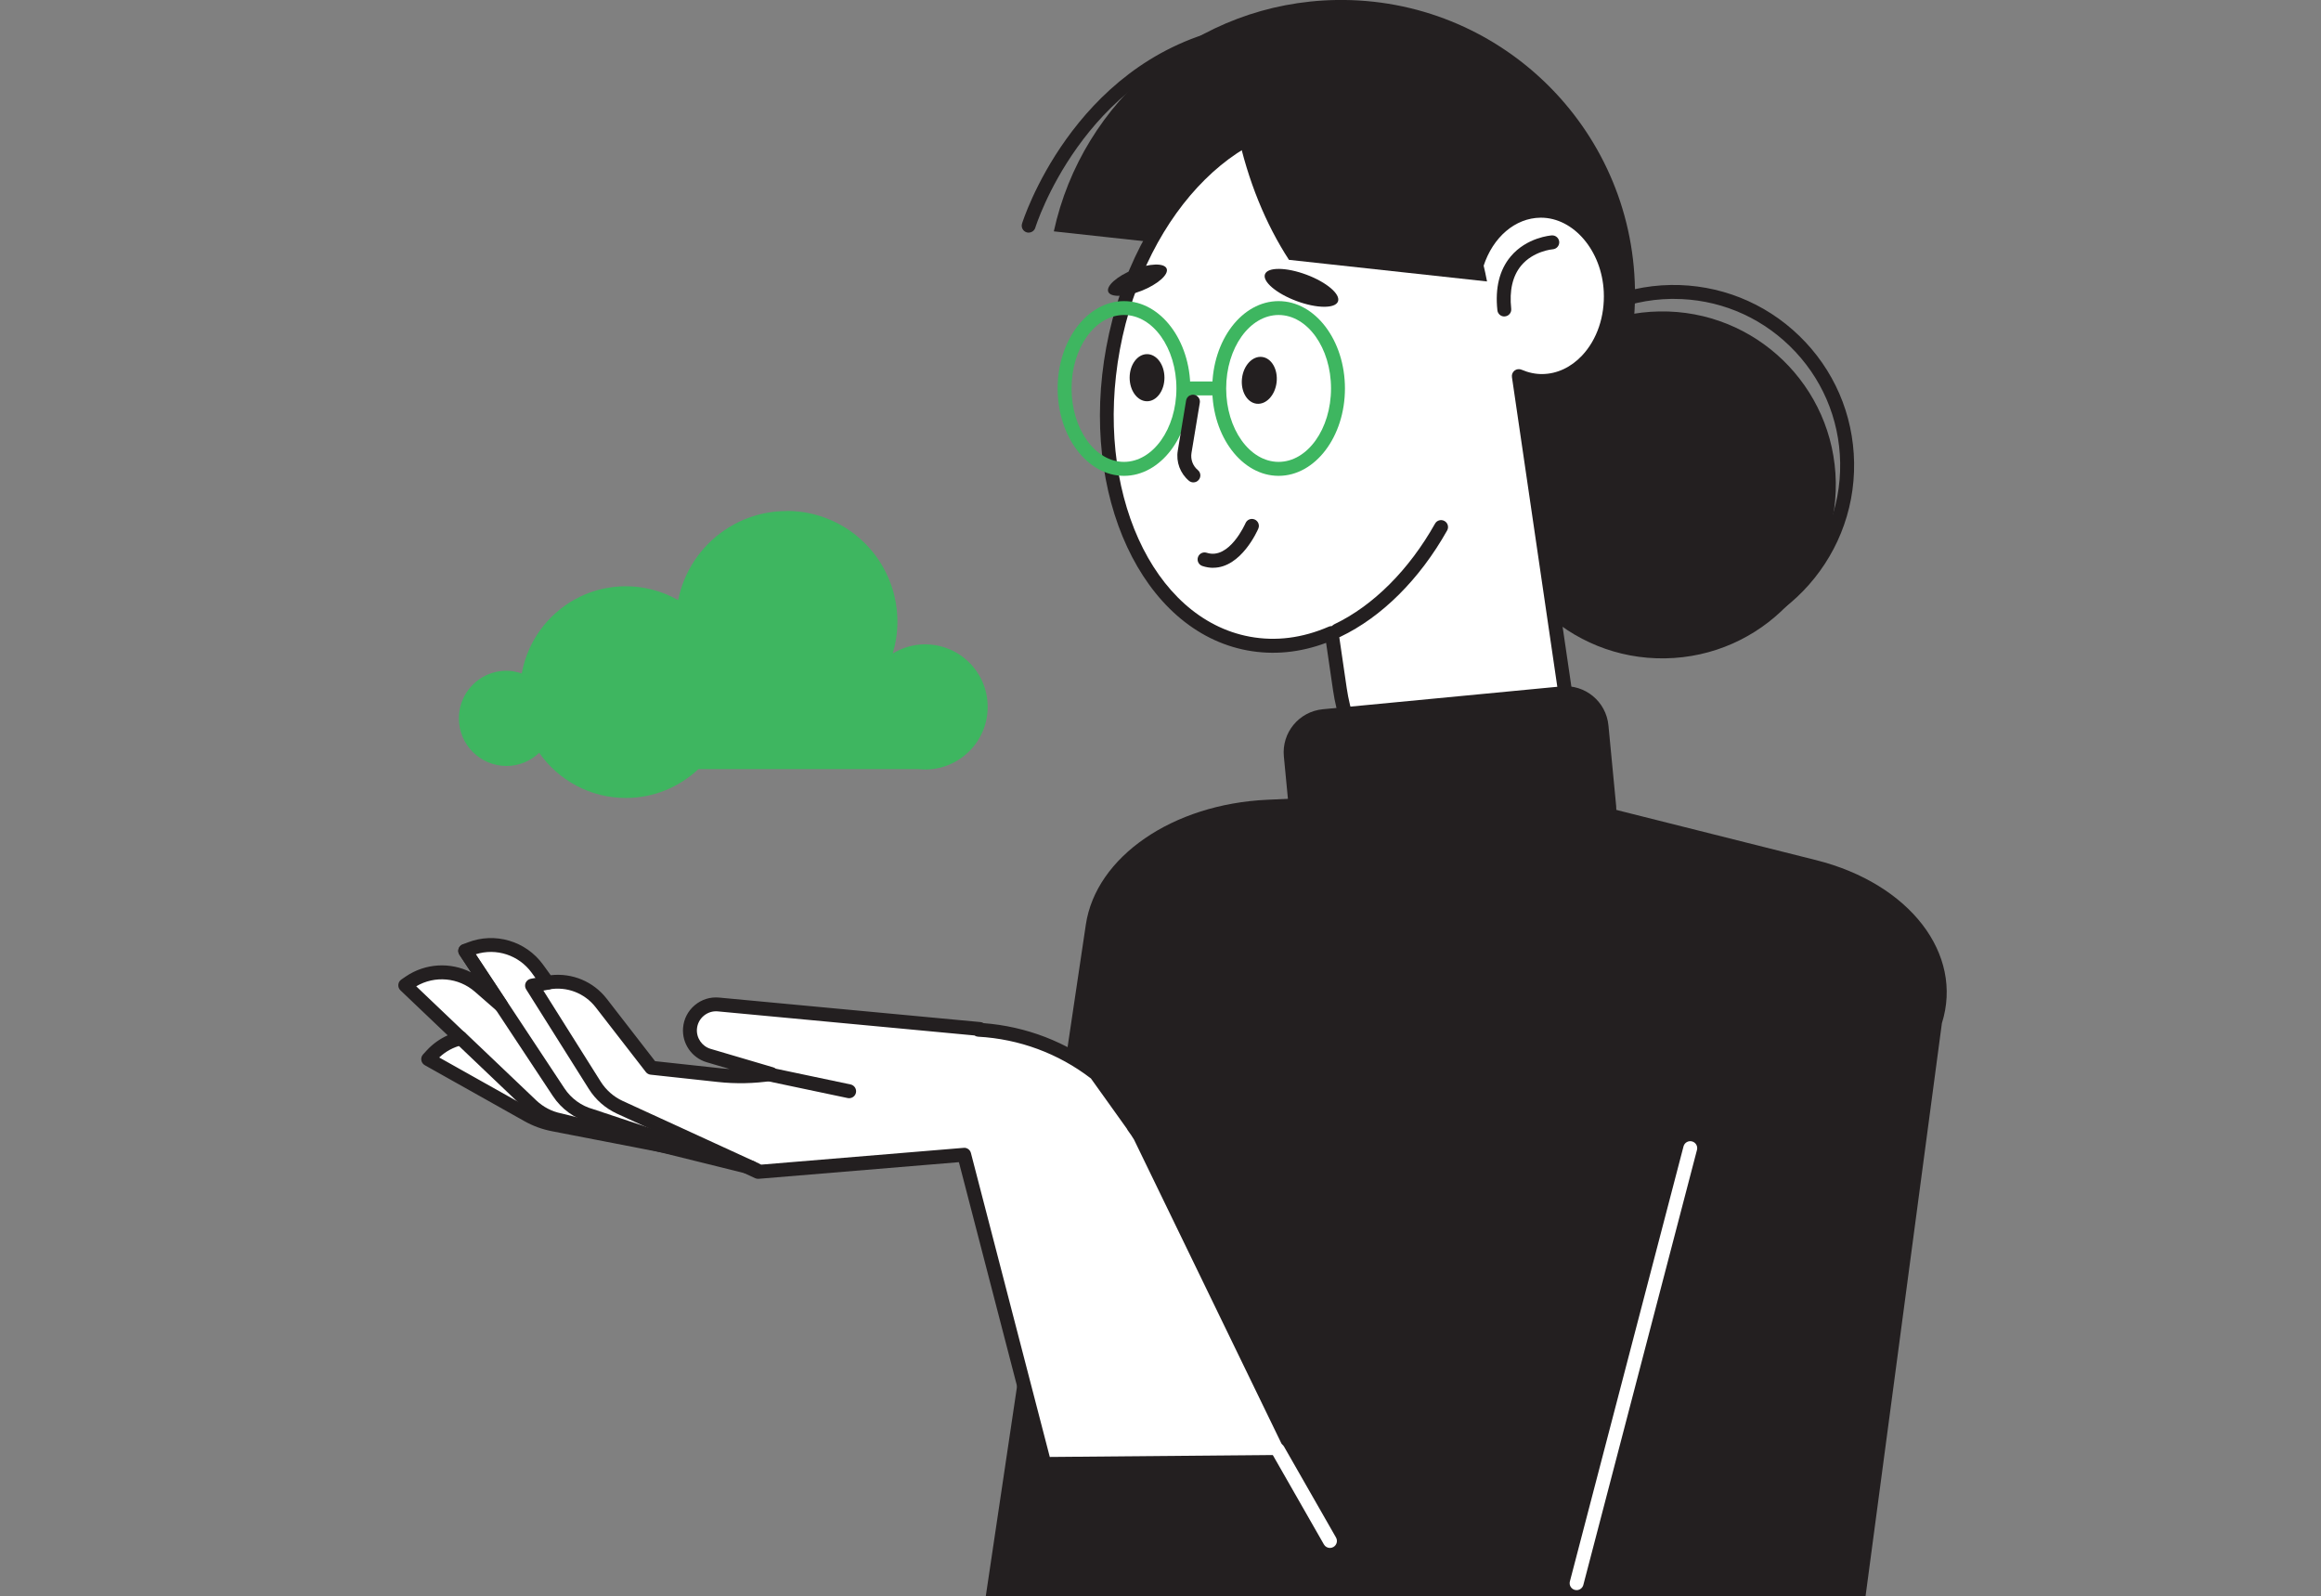
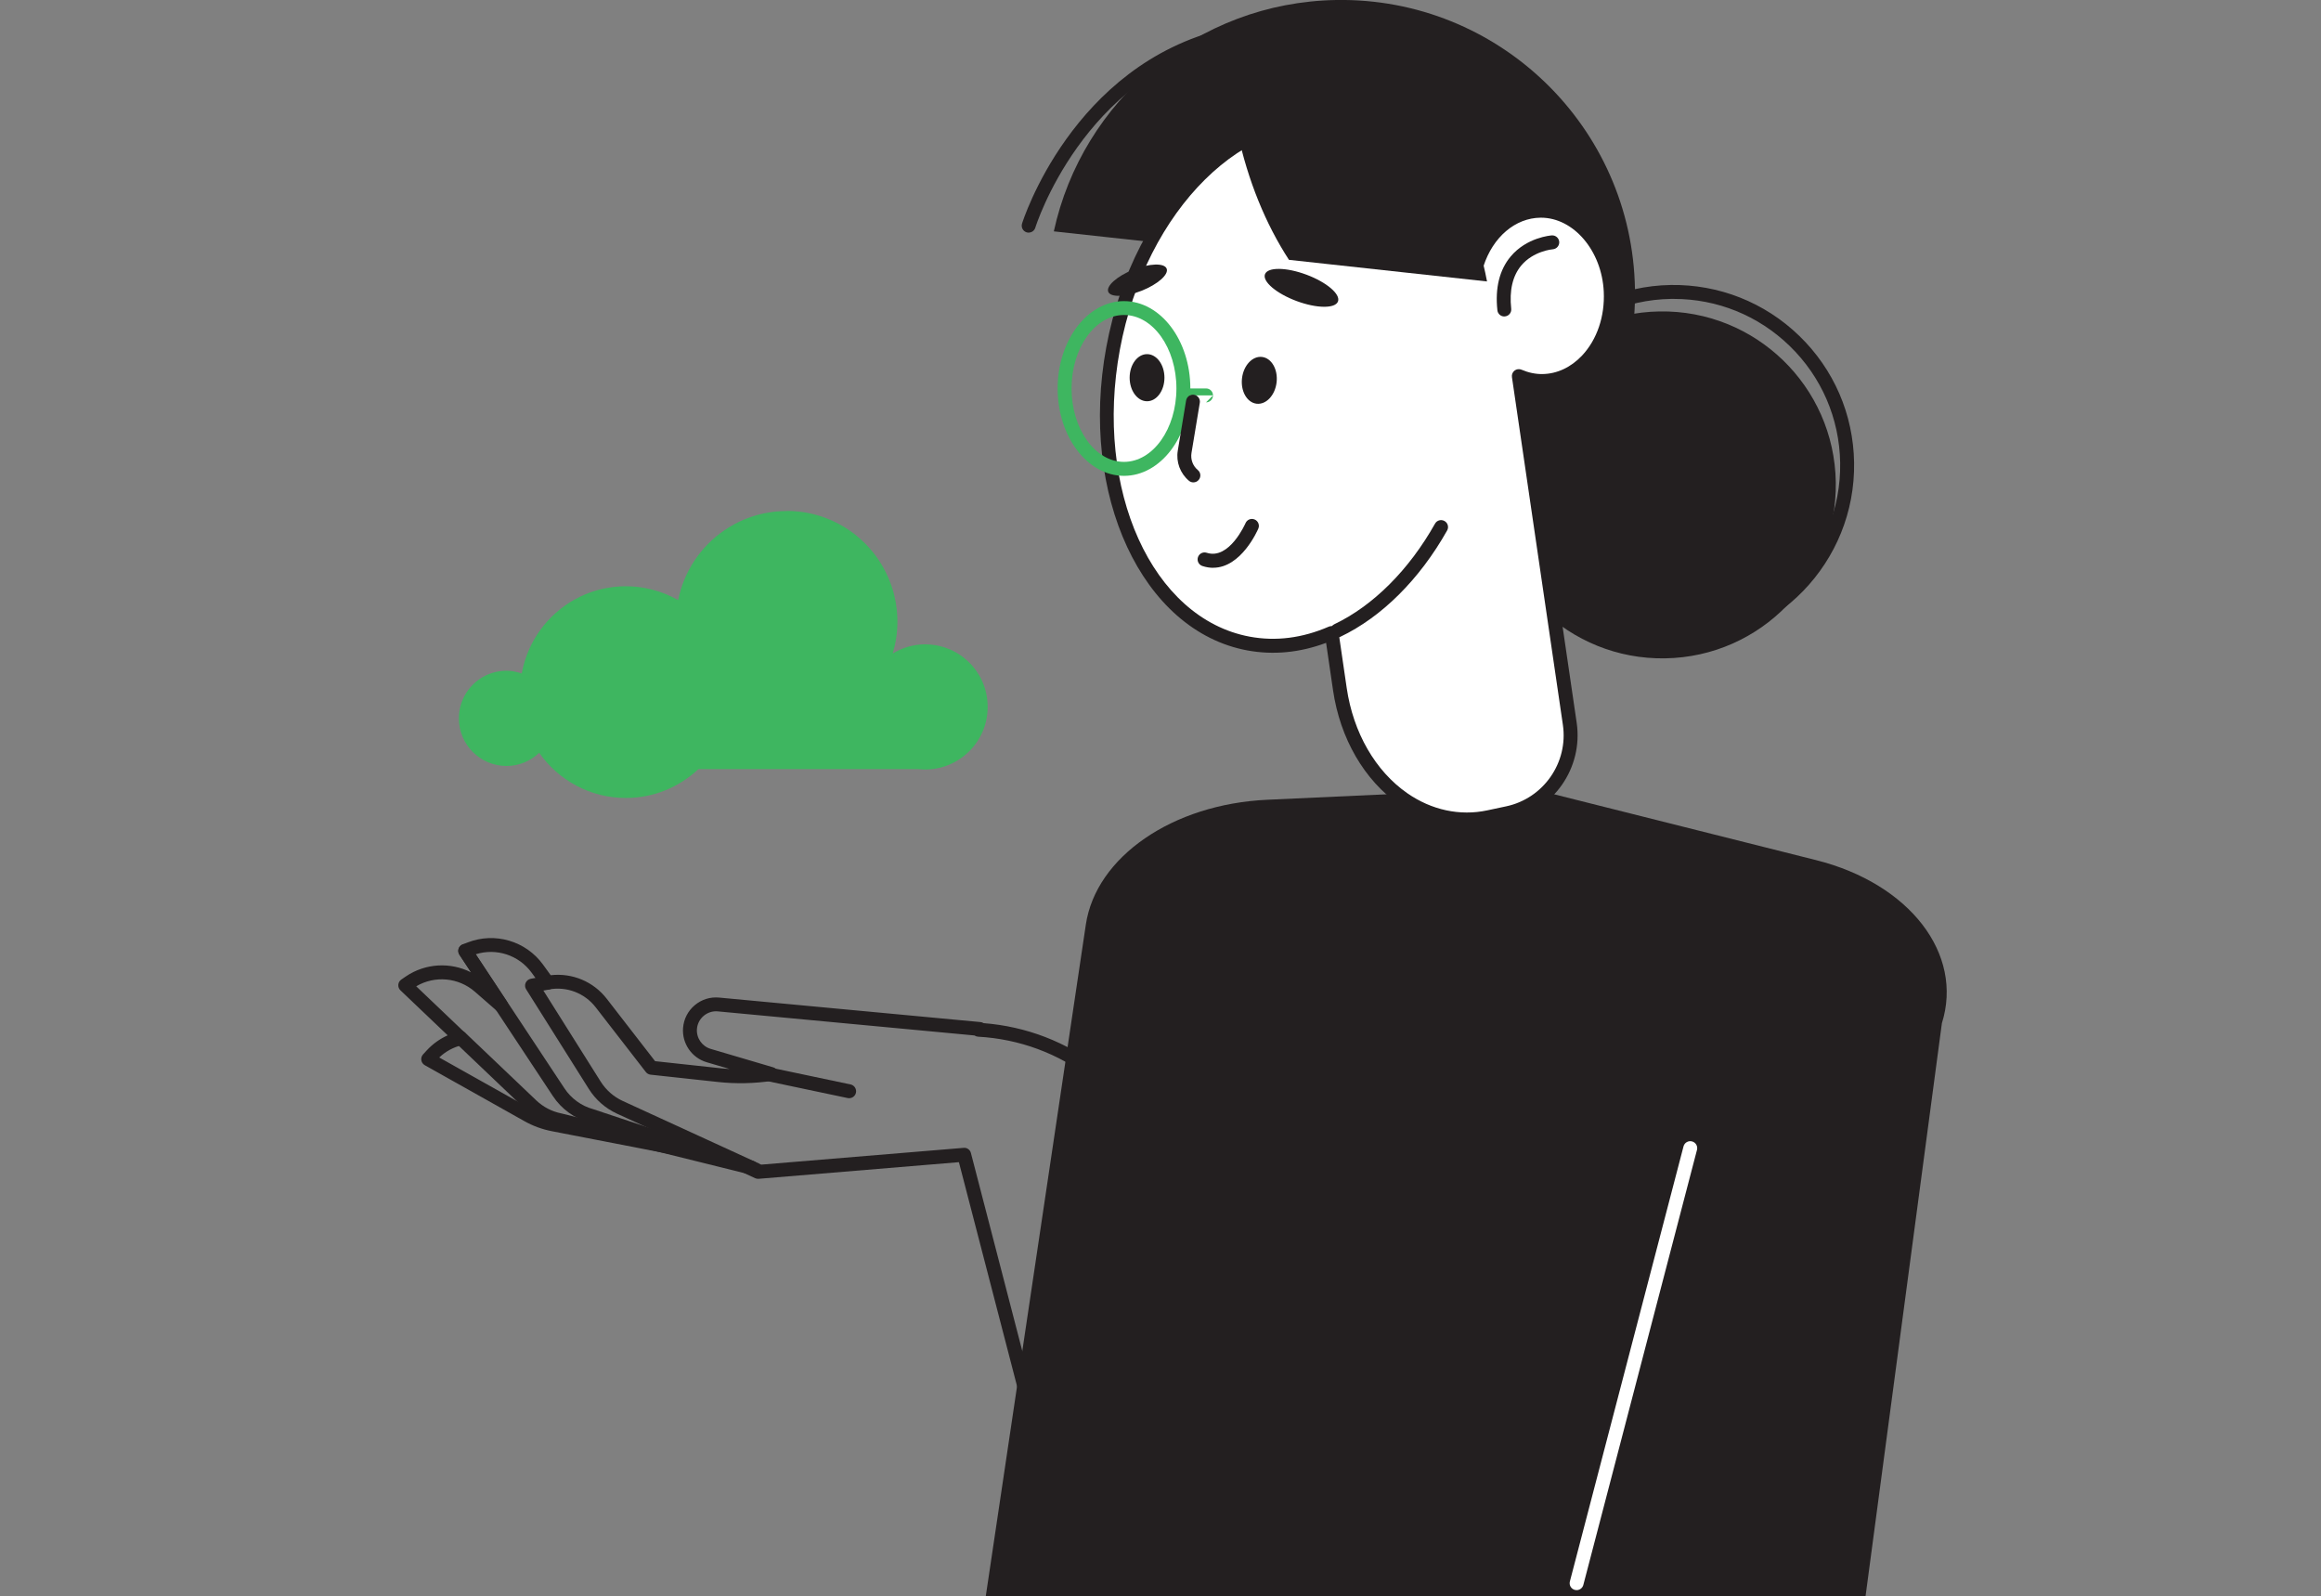
<svg xmlns="http://www.w3.org/2000/svg" id="Layer_1" data-name="Layer 1" version="1.1" viewBox="0 0 546.76 375.99">
  <rect x="0" y="0" width="546.76" height="375.99" fill="#808080" stroke="none" />
  <defs>
    <style>
      .cls-1 {
        fill: #3eb660;
      }

      .cls-1, .cls-2, .cls-3 {
        stroke-width: 0px;
      }

      .cls-2 {
        fill: #fff;
      }

      .cls-3 {
        fill: #231f20;
      }
    </style>
  </defs>
  <g>
    <path class="cls-3" d="M439.47,375.99l17.98-134.95c5.16-16.35-7.59-32.89-29.63-38.43l-67.81-17.04-61.46,2.82c-22.32,1.02-40.38,13.44-42.76,29.42l-23.57,158.19h207.25" />
    <path class="cls-3" d="M332.13,63.65l-83.88-9.15C254.93,23.77,282,.54,314.79,0c38.24-.62,69.74,29.89,70.36,68.13.58,35.88-26.23,65.82-61.13,69.89l8.12-74.38Z" />
    <path class="cls-3" d="M350.74,114.88c.36,22.57,18.95,40.57,41.52,40.2,22.57-.36,40.57-18.95,40.2-41.52-.36-22.57-18.95-40.57-41.52-40.2-22.57.36-40.57,18.95-40.2,41.52" />
    <path class="cls-3" d="M394.29,70.41c-.22,0-.43,0-.65,0-21.63.35-38.94,18.23-38.59,39.85.34,21.41,17.88,38.6,39.21,38.6.21,0,.43,0,.64,0,21.63-.35,38.94-18.23,38.59-39.85-.17-10.48-4.41-20.26-11.93-27.55-7.37-7.14-17.03-11.05-27.27-11.05M394.26,152.14c-23.12,0-42.12-18.62-42.49-41.82-.38-23.44,18.38-42.81,41.82-43.19,11.29-.17,22.09,4.07,30.25,11.97,8.16,7.9,12.75,18.5,12.93,29.85.38,23.44-18.38,42.81-41.82,43.19-.23,0-.46,0-.69,0" />
    <path class="cls-2" d="M262.22,82.08c6.29-33.97,30.76-57.92,54.66-53.5,14.92,2.76,26.09,15.92,30.85,33.68l.18-.04c2.36-7.31,8.14-12.51,14.98-12.58,8.62-.08,16.04,8.42,16.55,18.98.55,11.43-6.75,20.97-16,21.12-1.98.03-3.88-.39-5.65-1.15l12,81.91c1.43,9.78-4.98,18.99-14.64,21.04l-4.47.95c-16.41,3.49-32.1-10.02-35.06-30.17l-1.93-13.2c-6.3,2.73-12.96,3.69-19.58,2.47-23.9-4.42-38.19-35.55-31.9-69.52" />
    <path class="cls-3" d="M313.7,147.49c.28,0,.55.07.8.21.45.25.75.69.82,1.19l1.93,13.2c1.54,10.49,6.74,19.52,14.27,24.76,5.71,3.97,12.39,5.41,18.82,4.04l4.47-.95c8.79-1.87,14.67-10.3,13.36-19.2l-12-81.91c-.09-.59.15-1.18.62-1.54.47-.36,1.1-.44,1.65-.2,1.63.7,3.35,1.06,4.97,1.02,3.4-.05,6.69-1.6,9.28-4.36,3.53-3.76,5.39-9.25,5.11-15.05-.46-9.63-7.09-17.42-14.79-17.42h-.11c-5.94.06-11.21,4.55-13.44,11.44-.18.56-.64.98-1.22,1.1l-.18.04c-.84.18-1.7-.33-1.93-1.18-4.78-17.81-15.83-29.96-29.57-32.5-22.97-4.25-46.64,19.16-52.75,52.18l-1.61-.3,1.61.3c-6.11,33.03,7.61,63.35,30.59,67.61,6.13,1.14,12.4.34,18.63-2.36.21-.09.43-.13.65-.13M345.56,194.68c-5.54,0-11.04-1.75-15.9-5.13-8.27-5.76-13.98-15.59-15.64-26.98l-1.63-11.14c-6.19,2.31-12.42,2.91-18.56,1.78-24.76-4.58-39.66-36.62-33.22-71.43,6.44-34.8,31.83-59.39,56.57-54.81,13.9,2.57,25.23,13.94,30.89,30.73,3.23-5.94,8.71-9.63,14.81-9.69h.13c9.43,0,17.52,9.18,18.07,20.54.32,6.68-1.86,13.04-6,17.44-3.19,3.41-7.32,5.32-11.61,5.39-1.23.01-2.46-.12-3.67-.4l11.62,79.28c1.55,10.6-5.44,20.65-15.92,22.88l-4.47.95c-1.82.39-3.65.58-5.48.58" />
    <path class="cls-3" d="M315.03,150.17c-.61,0-1.2-.34-1.48-.93-.39-.82-.04-1.8.77-2.19,9.16-4.37,17.59-12.79,23.73-23.7.44-.79,1.44-1.07,2.23-.62.79.44,1.07,1.44.62,2.23-6.47,11.5-15.41,20.4-25.17,25.05-.23.11-.47.16-.7.16" />
    <path class="cls-3" d="M274.83,63.28c.54,1.37-2.1,3.7-5.9,5.21-3.8,1.5-7.32,1.61-7.86.24-.54-1.37,2.1-3.7,5.9-5.21,3.8-1.5,7.32-1.61,7.86-.24" />
    <path class="cls-3" d="M315.19,71.01c-.64,1.71-5.01,1.67-9.76-.1-4.75-1.77-8.08-4.6-7.44-6.31.64-1.72,5.01-1.67,9.76.1,4.75,1.77,8.08,4.6,7.44,6.31" />
    <path class="cls-3" d="M285.78,133.75c-.8,0-1.64-.13-2.53-.42-.86-.28-1.33-1.21-1.05-2.07s1.2-1.33,2.07-1.05c5.32,1.74,9.1-6.89,9.14-6.98.36-.83,1.31-1.22,2.15-.86.83.36,1.22,1.32.86,2.15-.18.42-4.02,9.22-10.64,9.22" />
    <path class="cls-3" d="M354.37,74.55c-.83,0-1.54-.62-1.63-1.47-.56-5.25.49-9.51,3.12-12.65,3.79-4.53,9.46-4.96,9.7-4.98.9-.06,1.68.62,1.75,1.52.06.9-.62,1.68-1.52,1.75-.06,0-4.57.39-7.44,3.84-2.02,2.43-2.82,5.85-2.35,10.17.1.9-.56,1.71-1.46,1.8-.06,0-.12,0-.18,0" />
    <path class="cls-3" d="M274.31,88.97c0,3.06-1.84,5.55-4.1,5.55s-4.1-2.48-4.1-5.55,1.84-5.55,4.1-5.55,4.1,2.48,4.1,5.55" />
    <path class="cls-3" d="M300.73,90.06c-.35,3.04-2.46,5.3-4.71,5.04-2.25-.26-3.79-2.94-3.44-5.98.35-3.04,2.46-5.3,4.71-5.04,2.25.26,3.79,2.94,3.44,5.98" />
    <path class="cls-3" d="M303.65,61.22c-5.44-8.36-9.69-18.6-12.16-30.2-.09-.42-.16-.84-.25-1.27,8.15-5.39,17.09-7.68,25.96-5.92,16.71,3.33,28.88,20.18,33.1,42.47l-46.65-5.09Z" />
    <path class="cls-3" d="M242.33,54.8c-.16,0-.32-.02-.48-.07-.87-.26-1.35-1.18-1.09-2.05.11-.37,11.75-37.41,47.8-45.96.88-.21,1.76.34,1.97,1.22.21.88-.33,1.76-1.22,1.97-34.24,8.12-45.31,43.36-45.42,43.72-.21.71-.86,1.16-1.57,1.16" />
-     <path class="cls-1" d="M301.2,74.2c-6.81,0-12.35,7.76-12.35,17.3s5.54,17.3,12.35,17.3,12.35-7.76,12.35-17.3-5.54-17.3-12.35-17.3M301.2,112.09c-8.62,0-15.63-9.23-15.63-20.58s7.01-20.58,15.63-20.58,15.63,9.23,15.63,20.58-7.01,20.58-15.63,20.58" />
    <path class="cls-1" d="M264.78,74.2c-6.81,0-12.35,7.76-12.35,17.3s5.54,17.3,12.35,17.3,12.35-7.76,12.35-17.3-5.54-17.3-12.35-17.3M264.78,112.09c-8.62,0-15.63-9.23-15.63-20.58s7.01-20.58,15.63-20.58,15.63,9.23,15.63,20.58-7.01,20.58-15.63,20.58" />
-     <path class="cls-1" d="M285.75,93.14h-5.24c-.91,0-1.64-.73-1.64-1.64s.73-1.64,1.64-1.64h5.24c.91,0,1.64.73,1.64,1.64s-.73,1.64-1.64,1.64" />
+     <path class="cls-1" d="M285.75,93.14h-5.24c-.91,0-1.64-.73-1.64-1.64h5.24c.91,0,1.64.73,1.64,1.64s-.73,1.64-1.64,1.64" />
    <path class="cls-3" d="M281.13,113.63c-.37,0-.74-.12-1.05-.38-2.06-1.73-3.07-4.44-2.63-7.09l1.96-11.82c.15-.89.99-1.49,1.88-1.35.89.15,1.5.99,1.35,1.88l-1.96,11.82c-.25,1.53.31,3.05,1.5,4.04.69.58.79,1.61.2,2.31-.32.39-.79.59-1.26.59" />
-     <path class="cls-3" d="M315.38,206.35l56.17-5.38c5.6-.54,9.71-5.51,9.17-11.12l-1.82-18.99c-.54-5.6-5.51-9.71-11.12-9.17l-56.17,5.38c-5.6.54-9.71,5.51-9.17,11.12l1.82,18.99c.54,5.6,5.51,9.71,11.12,9.17" />
-     <path class="cls-2" d="M108.56,244.57l-13.09-12.47,1.05-.72c5.08-3.45,11.84-3.04,16.46,1l5.1,4.44-8.48-12.83,1.19-.46c5.72-2.22,12.22-.31,15.82,4.65l2.4,3.3h.06c4.77-.89,9.63.97,12.6,4.8l11.81,15.24,15.86,1.72c4.12.45,8.27.35,12.35-.25l-14.72-4.34c-2.79-.82-4.63-3.5-4.39-6.4.28-3.42,3.29-5.95,6.71-5.63l61.57,5.77-.35.18c9.95.55,19.63,4.07,27.7,10.33l8.81,12.32h-.04c.6.82,1.16,1.64,1.66,2.49l37.17,76.62-59.74.52-18.91-72.84-48.56,4.03-6.72-3.14-41.57-8.05c-2.08-.4-4.09-1.14-5.94-2.18l-23.47-13.18.86-.94c1.87-2.04,4.27-3.38,6.82-3.99" />
    <path class="cls-3" d="M227.14,270.37c.74,0,1.39.5,1.58,1.23l18.58,71.6,55.87-.49-36.04-74.29c-.37-.62-.88-1.38-1.5-2.22-.08-.11-.15-.23-.2-.36l-8.44-11.8c-7.68-5.9-16.87-9.3-26.6-9.84-.31-.02-.59-.12-.84-.29l-60.44-5.67c-1.22-.12-2.39.26-3.33,1.04-.93.78-1.5,1.88-1.6,3.09-.17,2.12,1.18,4.09,3.22,4.7l14.72,4.34c.74.22,1.22.92,1.17,1.69-.06.77-.63,1.39-1.4,1.51-4.26.63-8.56.72-12.77.26l-15.86-1.72c-.44-.05-.85-.27-1.12-.63l-11.81-15.24c-2.61-3.36-6.82-4.97-11.01-4.21-.62.12-1.31-.13-1.68-.64l-2.4-3.3c-3.01-4.15-8.34-5.88-13.18-4.34l7.35,11.12c.45.68.33,1.6-.29,2.14-.62.54-1.54.54-2.16,0l-5.09-4.44c-3.86-3.37-9.45-3.86-13.82-1.28l11.6,11.05c.43.41.61,1.04.45,1.62-.16.58-.62,1.03-1.2,1.17-2.06.49-3.92,1.49-5.43,2.93l21.64,12.15c1.7.96,3.54,1.63,5.45,2l41.57,8.06c.13.02.26.07.38.12l6.33,2.95,48.12-3.99s.09,0,.14,0M246.04,346.49c-.75,0-1.4-.5-1.59-1.23l-18.56-71.5-47.18,3.92c-.29.02-.57-.03-.83-.15l-6.54-3.05-41.37-8.02c-2.26-.44-4.43-1.23-6.43-2.36l-23.47-13.18c-.44-.25-.74-.68-.82-1.17-.08-.49.07-1,.41-1.37l.86-.94c1.4-1.52,3.08-2.72,4.94-3.56l-11.13-10.6c-.36-.34-.54-.83-.5-1.32.04-.49.3-.94.71-1.22l1.05-.72c4.64-3.15,10.55-3.43,15.38-.97l-2.75-4.16c-.27-.41-.34-.93-.2-1.4.15-.47.51-.85.97-1.03l1.19-.46c6.41-2.49,13.7-.35,17.74,5.22l1.81,2.5c5.1-.58,10.07,1.5,13.21,5.56l11.38,14.69,15.16,1.64c.79.09,1.59.15,2.39.2l-5.4-1.59c-3.52-1.04-5.86-4.45-5.56-8.1.17-2.09,1.15-3.99,2.76-5.34,1.61-1.35,3.64-1.99,5.74-1.79l61.57,5.77c.26.02.51.11.72.25,10.05.78,19.52,4.42,27.47,10.59.13.1.24.21.33.34l8.81,12.32c.07.1.13.2.17.31.59.81,1.09,1.57,1.52,2.31l37.23,76.73c.25.51.21,1.1-.08,1.58-.3.48-.82.77-1.38.78l-59.74.52h-.01Z" />
    <path class="cls-3" d="M178.15,277.23c-.23,0-.46-.05-.68-.15l-32.18-14.77c-2.72-1.27-4.99-3.27-6.58-5.8l-14.77-23.47c-.29-.46-.33-1.03-.11-1.53s.67-.85,1.2-.95l3.73-.69c.89-.16,1.74.42,1.91,1.31s-.42,1.75-1.31,1.91l-1.35.25,13.48,21.42c1.26,2,3.05,3.58,5.18,4.57l32.17,14.76c.82.38,1.18,1.35.81,2.17-.28.6-.87.96-1.49.96" />
    <path class="cls-3" d="M168.84,274.34c-.17,0-.35-.03-.52-.09l-29.54-9.84c-3.45-.95-6.52-3.17-8.54-6.23l-22.01-33.28c-.5-.76-.29-1.77.46-2.27.76-.5,1.77-.29,2.27.46l22.01,33.28c1.59,2.4,3.99,4.14,6.76,4.9l29.62,9.86c.86.29,1.32,1.21,1.04,2.07-.23.69-.87,1.12-1.56,1.12" />
    <path class="cls-3" d="M176.97,276.69c-.13,0-.26-.01-.39-.05l-45.07-11.16c-2.76-.55-5.36-1.91-7.45-3.9l-16.76-15.96c-.66-.62-.68-1.66-.06-2.32.62-.66,1.66-.68,2.32-.06l16.76,15.96c1.64,1.56,3.68,2.63,5.9,3.07l45.14,11.17c.88.22,1.42,1.11,1.2,1.98-.19.75-.85,1.25-1.59,1.25" />
    <path class="cls-3" d="M200.04,258.7c-.11,0-.23-.01-.34-.04l-24.4-5.14c-.89-.19-1.45-1.06-1.27-1.94.19-.89,1.06-1.45,1.94-1.27l24.4,5.14c.89.19,1.45,1.06,1.27,1.94-.16.77-.84,1.3-1.6,1.3" />
  </g>
  <polygon class="cls-3" points="244.46 344.85 249.09 375.99 317.87 375.99 305.52 344.33 244.46 344.85" />
  <g>
-     <path class="cls-2" d="M313.29,364.63c-.57,0-1.12-.3-1.42-.83l-12.24-21.41c-.45-.79-.18-1.79.61-2.24.79-.45,1.79-.18,2.24.61l12.24,21.41c.45.79.18,1.79-.61,2.24-.26.15-.54.22-.81.22" />
    <path class="cls-2" d="M371.41,374.57c-.14,0-.28-.02-.42-.05-.88-.23-1.4-1.12-1.17-2l26.77-102.48c.23-.88,1.13-1.4,2-1.17.88.23,1.4,1.12,1.17,2l-26.77,102.47c-.19.74-.86,1.23-1.58,1.23" />
    <path class="cls-1" d="M185.32,120.38c-.83,0-1.66.04-2.47.11-.3.03-.59.06-.88.1-1.21.16-2.39.39-3.54.71-.35.1-.69.2-1.04.31-1.53.49-2.99,1.11-4.38,1.86-.48.26-.94.53-1.4.81-5.69,3.53-9.92,9.19-11.58,15.86-.1.41-.19.82-.28,1.23-.15-.08-.3-.17-.44-.25-.73-.39-1.48-.75-2.24-1.08-.21-.09-.42-.17-.63-.25-.79-.31-1.61-.58-2.44-.8-.23-.06-.45-.12-.68-.18-.87-.21-1.76-.38-2.66-.5-.25-.03-.5-.06-.75-.09-.81-.08-1.63-.12-2.46-.12-.16,0-.32,0-.49,0-.28,0-.56.01-.83.03-1.13.06-2.23.19-3.32.4-.32.06-.64.13-.96.2-1.36.31-2.68.74-3.95,1.26-.41.17-.81.35-1.2.54-2.17,1.04-4.16,2.38-5.93,3.98-2.55,2.3-4.62,5.12-6.05,8.29-.83,1.84-1.44,3.8-1.81,5.84-.67-.23-1.36-.41-2.07-.52-.25-.04-.49-.07-.75-.09-.25-.02-.51-.03-.77-.03-.83,0-1.65.09-2.43.26-.34.08-.68.17-1.01.27-4.51,1.45-7.78,5.68-7.78,10.68,0,6.2,5.02,11.22,11.22,11.22,2.99,0,5.69-1.19,7.7-3.1,4.51,6.43,11.97,10.64,20.42,10.64,6.61,0,12.6-2.59,17.07-6.79h51.91c.49.05,1,.08,1.51.08,8.14,0,14.74-6.6,14.74-14.74,0-1.15-.13-2.27-.38-3.35-.06-.28-.14-.55-.21-.82-.27-.93-.64-1.82-1.08-2.67-.11-.21-.23-.42-.35-.63-.44-.74-.94-1.45-1.49-2.1-.15-.17-.29-.34-.45-.5-.56-.6-1.17-1.15-1.82-1.65-.17-.13-.35-.26-.53-.39-.67-.47-1.38-.88-2.13-1.23-.2-.1-.4-.19-.61-.27-.79-.33-1.61-.59-2.46-.78-.24-.05-.47-.1-.71-.14-.82-.14-1.66-.21-2.51-.21-.12,0-.24,0-.36,0-.28,0-.57.02-.84.05-1.24.1-2.44.36-3.58.76-.39.13-.77.29-1.14.45-.59.26-1.17.56-1.72.9.71-2.38,1.11-4.89,1.11-7.5,0-.63-.02-1.26-.07-1.88-.02-.33-.05-.66-.09-.99-.12-1.14-.32-2.25-.59-3.34-.07-.27-.14-.55-.21-.82-.27-.96-.59-1.91-.97-2.82-.1-.24-.2-.47-.3-.7-.37-.84-.79-1.66-1.24-2.45-.12-.2-.24-.41-.36-.61-.45-.74-.94-1.46-1.46-2.14-.14-.18-.28-.36-.42-.54-.52-.65-1.08-1.28-1.66-1.88-.15-.16-.31-.32-.47-.47-.59-.57-1.2-1.12-1.84-1.64-.17-.14-.34-.27-.51-.41-.65-.5-1.31-.96-2.01-1.4-.19-.12-.37-.23-.56-.34-.71-.42-1.43-.81-2.18-1.16-.2-.1-.4-.19-.61-.28-.77-.34-1.56-.64-2.36-.91-.22-.07-.44-.14-.66-.21-.84-.25-1.69-.46-2.57-.63-.24-.05-.48-.09-.72-.13-.92-.15-1.86-.25-2.81-.3-.26-.01-.52-.02-.79-.03-.21,0-.42,0-.64,0" />
  </g>
</svg>